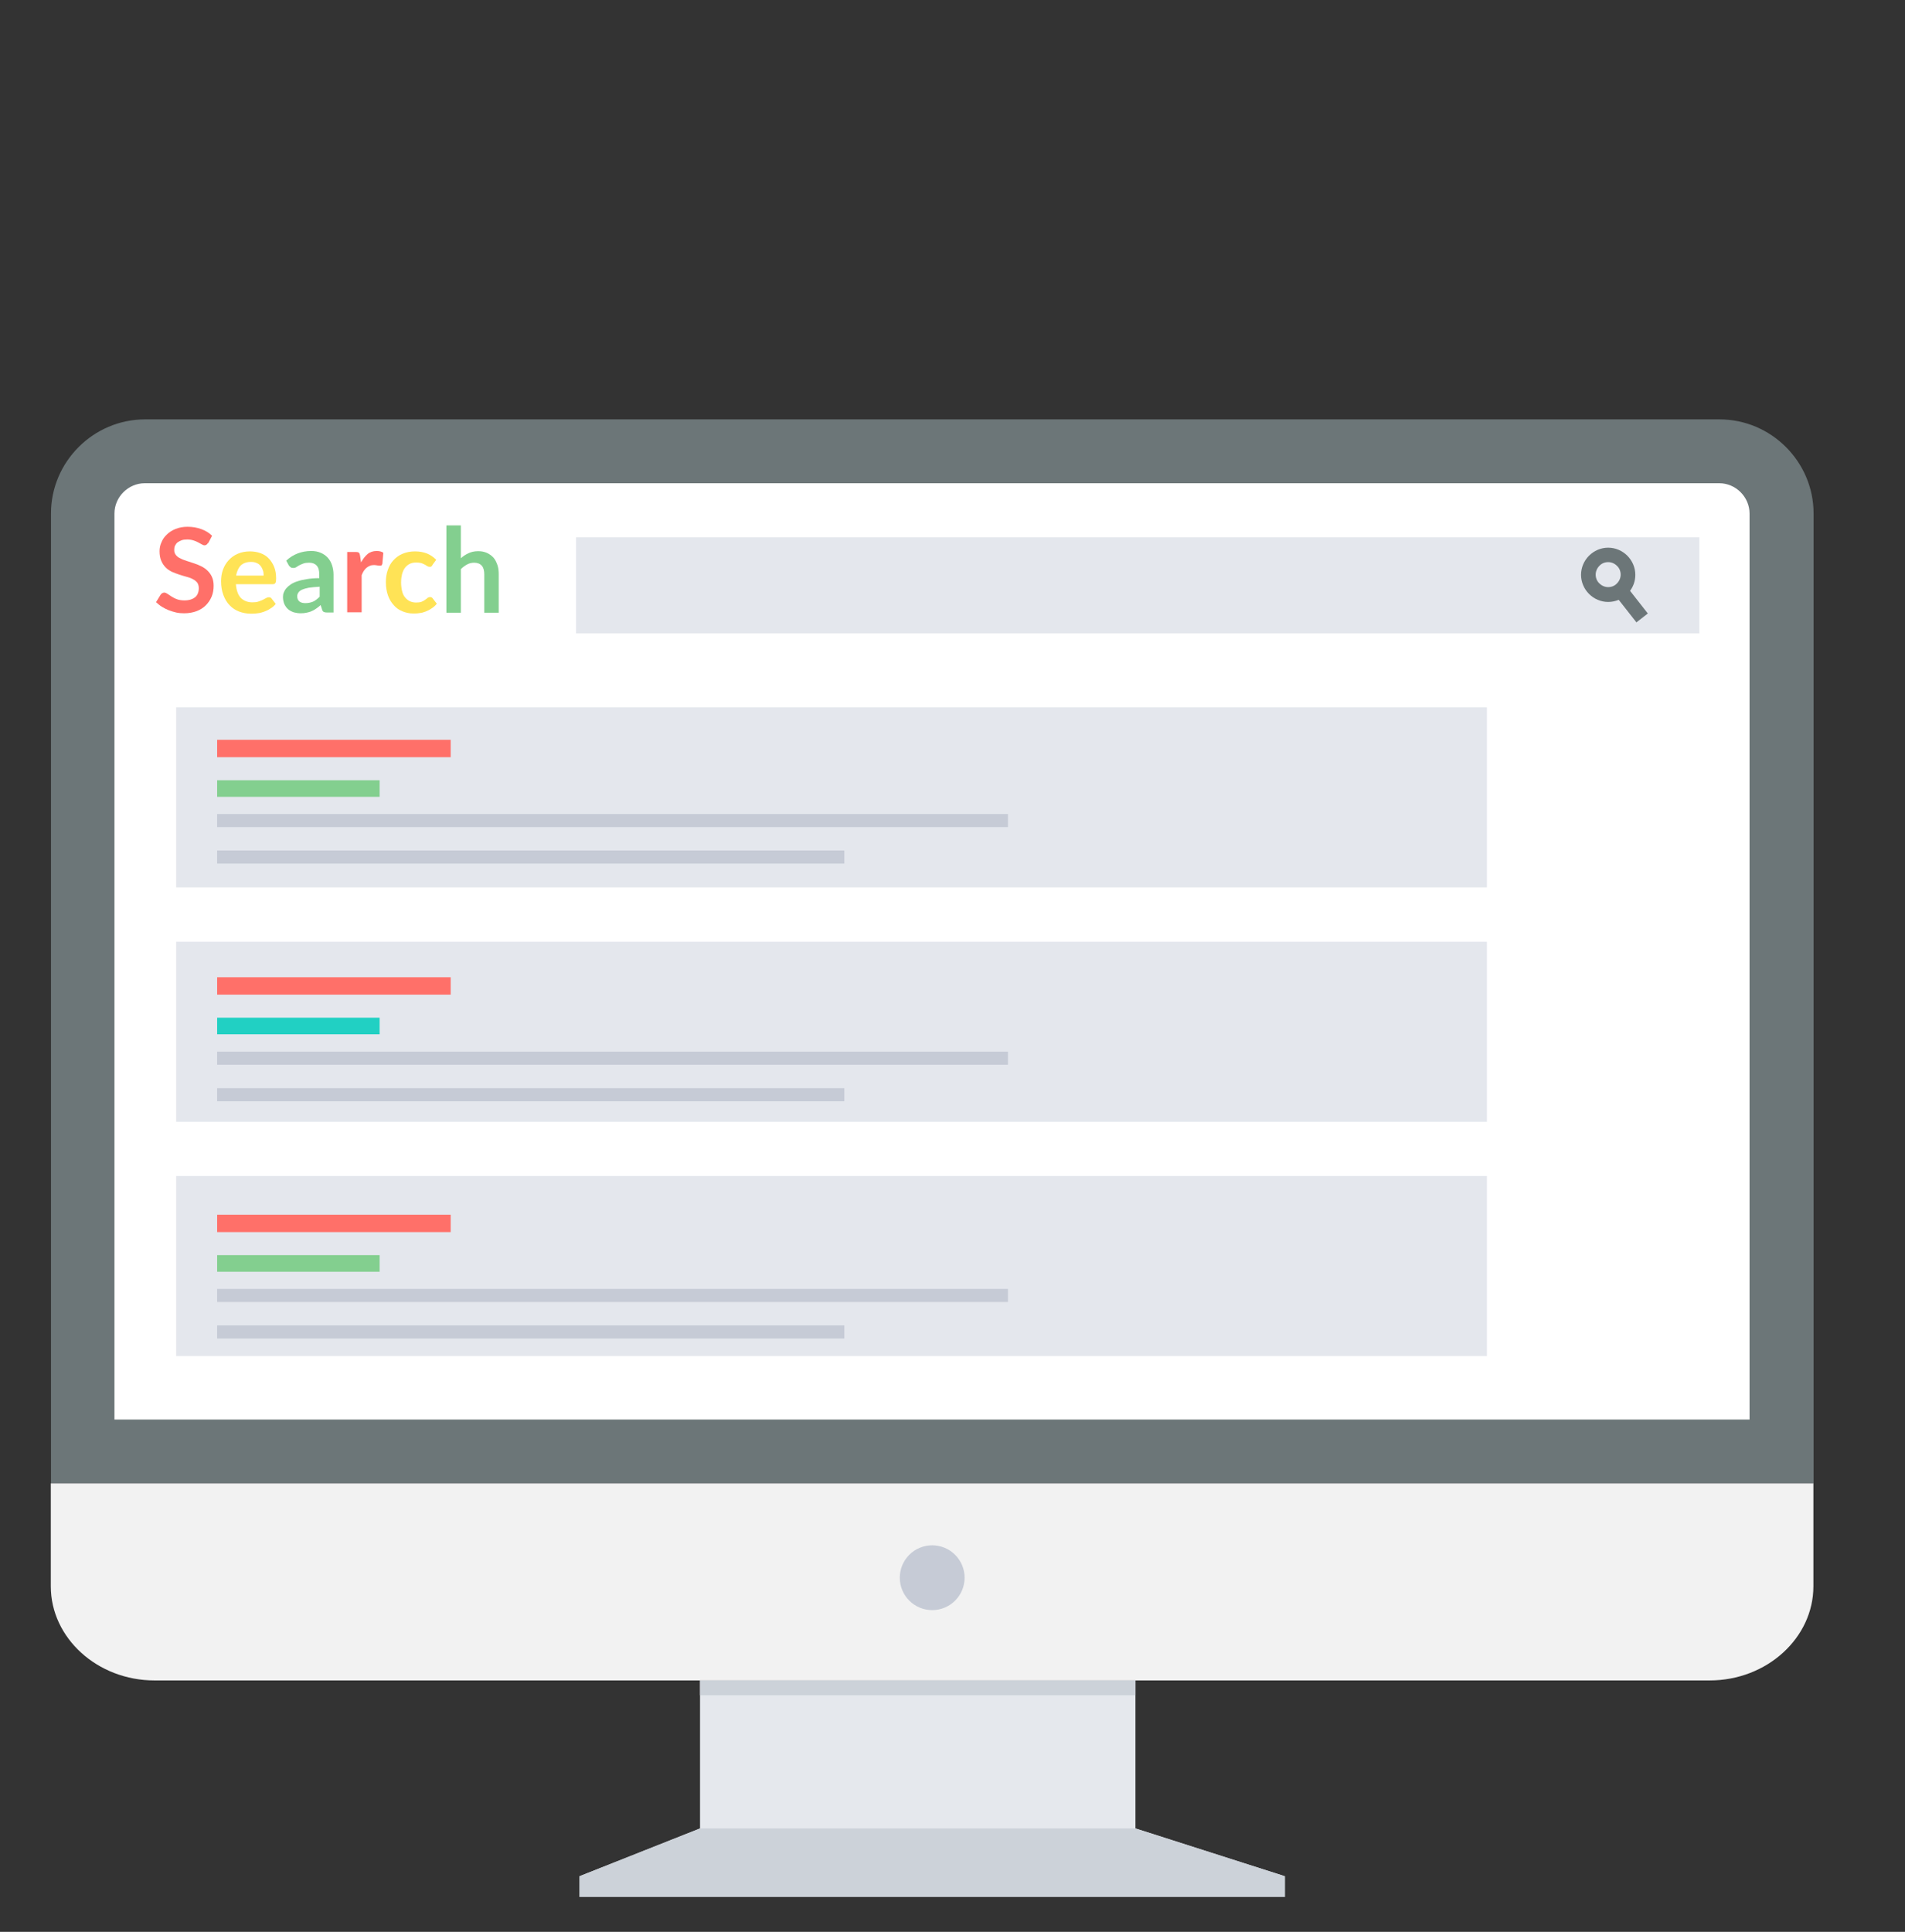
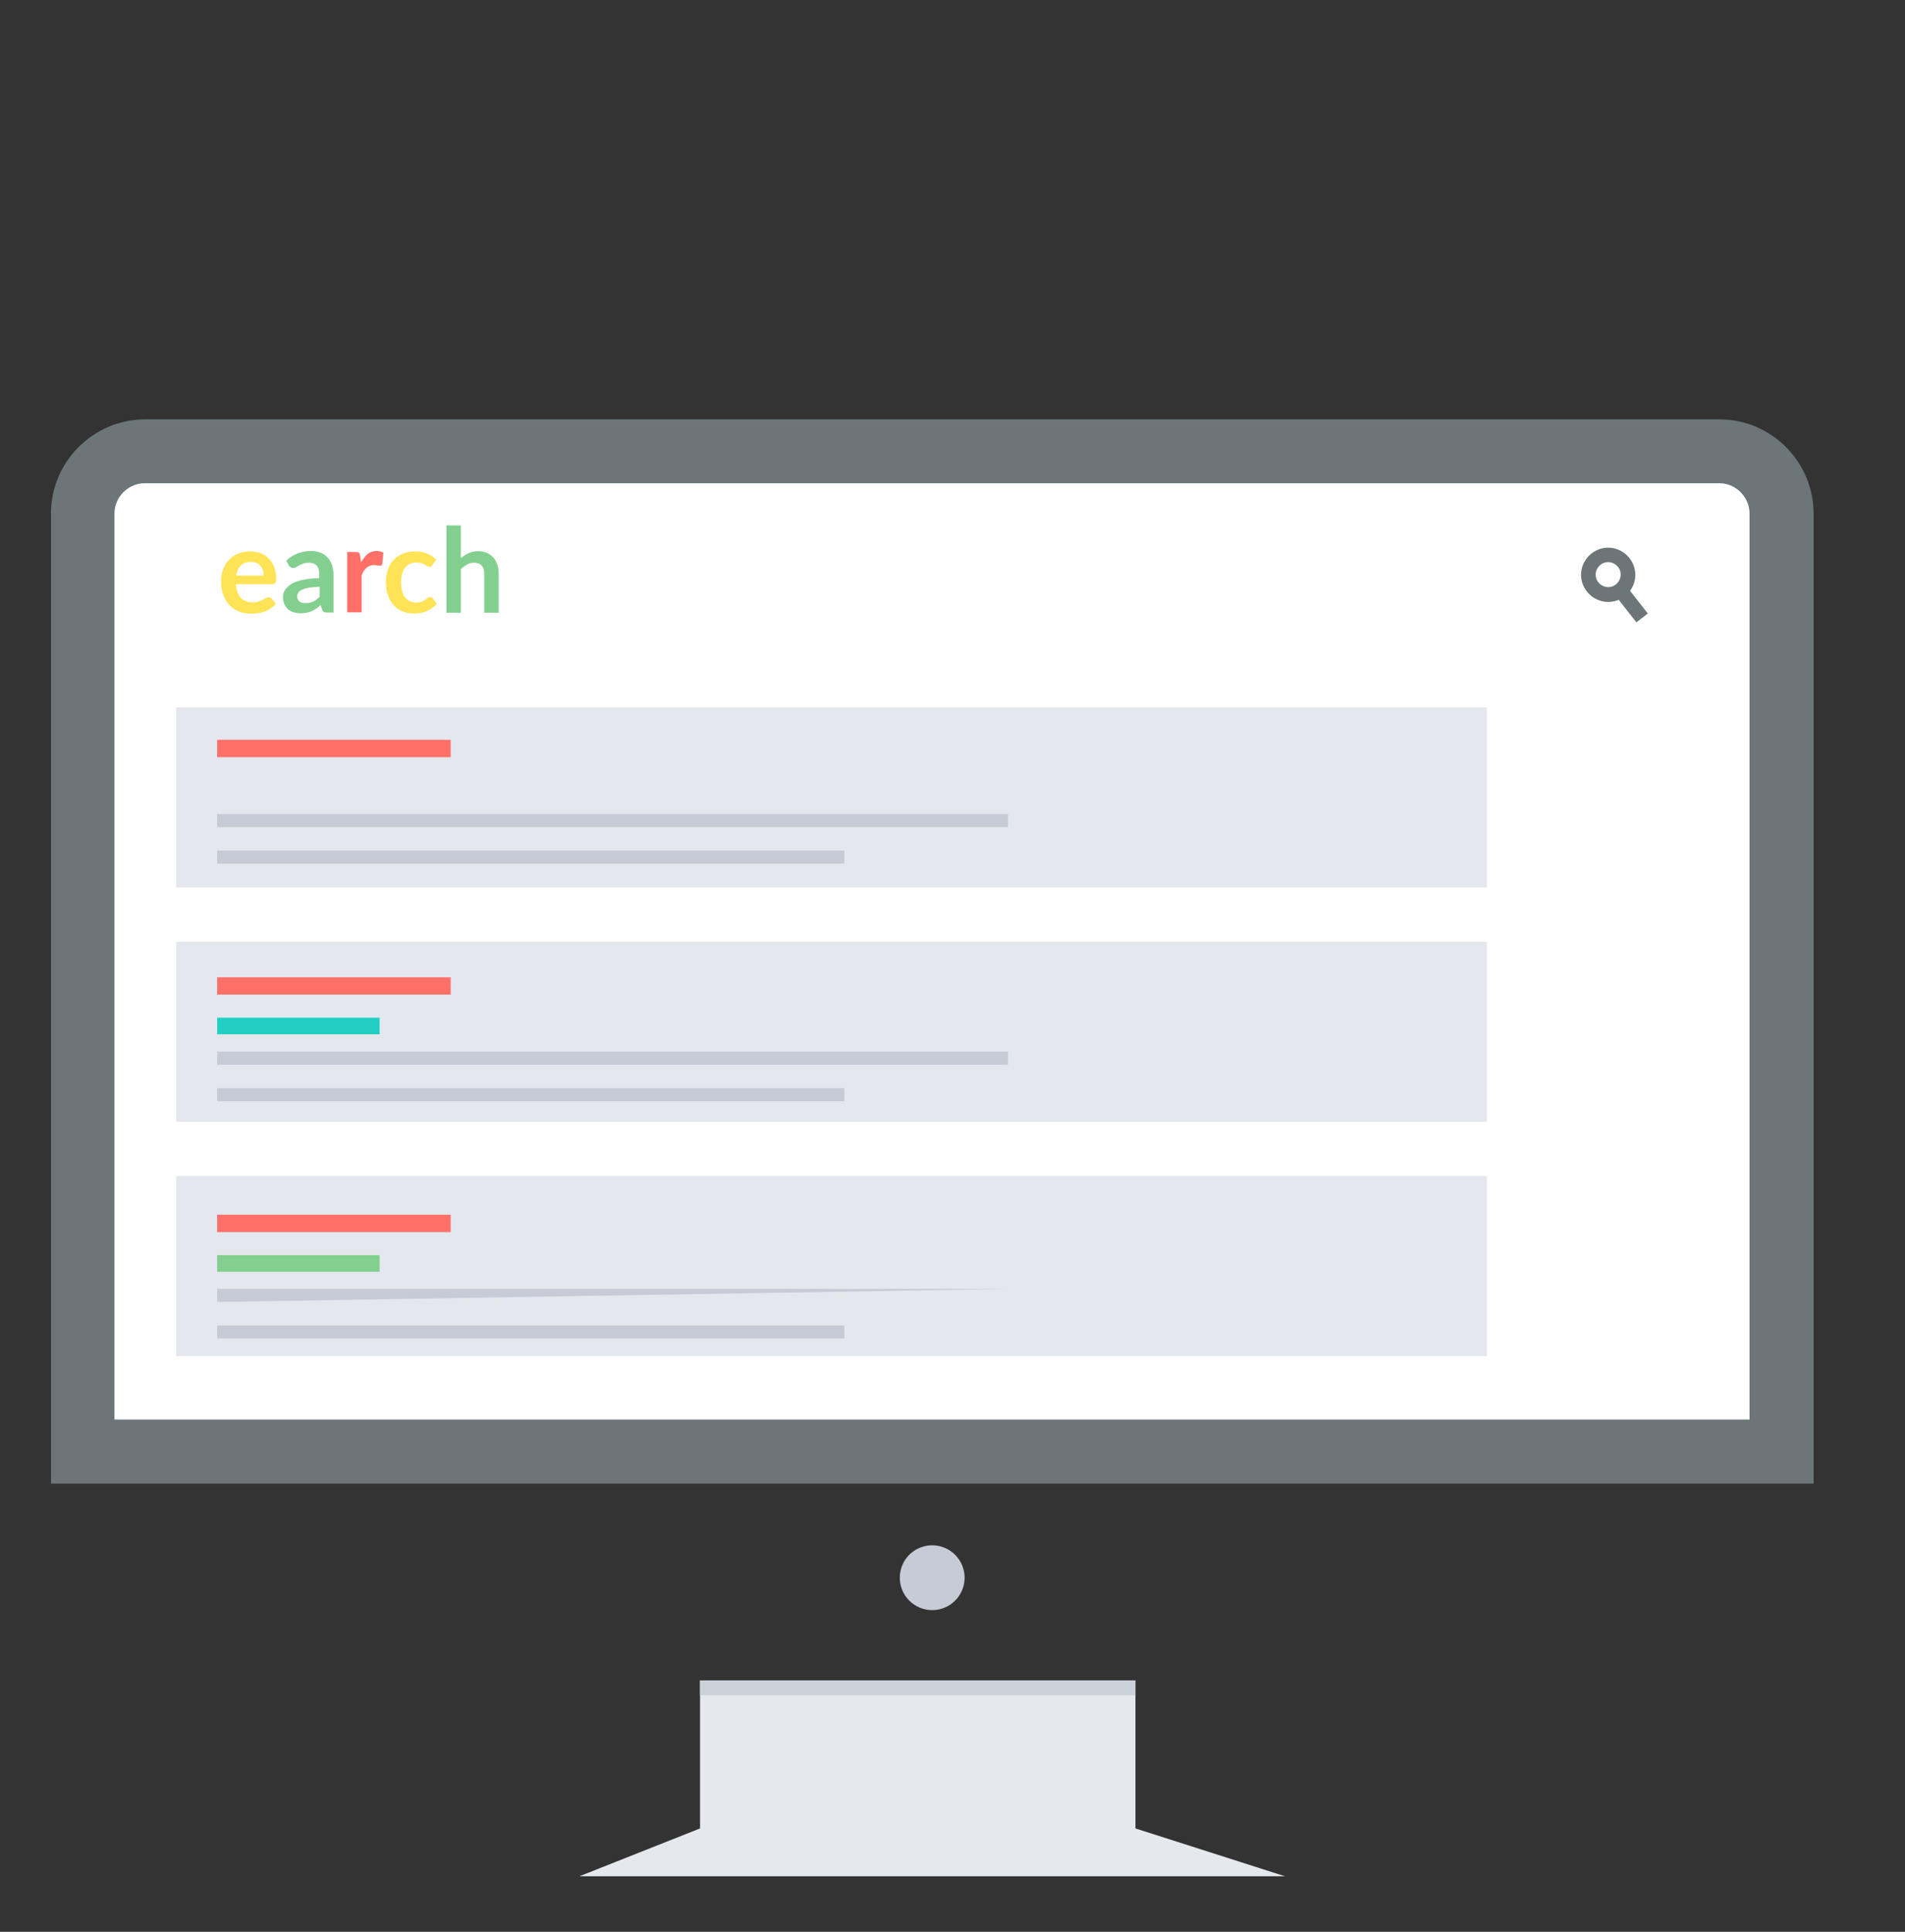
<svg xmlns="http://www.w3.org/2000/svg" width="575" zoomAndPan="magnify" viewBox="0 0 431.25 437.25" height="583" preserveAspectRatio="xMidYMid meet">
  <rect x="0" y="0" width="431.25" height="437.25" fill="#333333" stroke="none" />
  <defs>
    <clipPath id="a921688ea4">
      <path d="M 11.5 94.809 L 410.555 94.809 L 410.555 336 L 11.5 336 Z M 11.5 94.809 " clip-rule="nonzero" />
    </clipPath>
    <clipPath id="d6eb4028a4">
-       <path d="M 11.5 335 L 410.555 335 L 410.555 381 L 11.5 381 Z M 11.5 335 " clip-rule="nonzero" />
-     </clipPath>
+       </clipPath>
    <clipPath id="9d260a68b1">
      <path d="M 131 413 L 291 413 L 291 429.477 L 131 429.477 Z M 131 413 " clip-rule="nonzero" />
    </clipPath>
  </defs>
  <g clip-path="url(#a921688ea4)">
    <path fill="#6c7678" d="M 32.805 94.922 L 389.25 94.922 C 400.965 94.922 410.555 104.512 410.555 116.227 L 410.555 335.797 L 11.543 335.797 L 11.543 116.227 C 11.543 104.512 21.137 94.922 32.848 94.922 Z M 32.805 94.922 " fill-opacity="1" fill-rule="evenodd" />
  </g>
  <path fill="#ffffff" d="M 25.953 321.301 L 396.059 321.301 L 396.059 116.227 C 396.059 112.512 392.965 109.375 389.207 109.375 L 32.762 109.375 C 29.047 109.375 25.91 112.469 25.91 116.227 L 25.91 321.301 Z M 25.953 321.301 " fill-opacity="1" fill-rule="evenodd" />
  <g clip-path="url(#d6eb4028a4)">
    <path fill="#f2f2f2" d="M 410.512 335.75 L 410.512 359.043 C 410.512 370.754 399.949 380.348 387.039 380.348 L 34.973 380.348 C 22.062 380.348 11.5 370.754 11.5 359.043 L 11.5 335.75 Z M 410.512 335.75 " fill-opacity="1" fill-rule="evenodd" />
  </g>
-   <path fill="#e4e7ed" d="M 130.402 121.617 L 384.699 121.617 L 384.699 143.363 L 130.402 143.363 Z M 130.402 121.617 " fill-opacity="1" fill-rule="evenodd" />
  <path fill="#e4e7ed" d="M 39.879 160.113 L 336.605 160.113 L 336.605 200.863 L 39.879 200.863 Z M 39.879 160.113 " fill-opacity="1" fill-rule="evenodd" />
  <path fill="#e4e7ed" d="M 39.879 213.148 L 336.605 213.148 L 336.605 253.898 L 39.879 253.898 Z M 39.879 213.148 " fill-opacity="1" fill-rule="evenodd" />
  <path fill="#e4e7ed" d="M 39.879 266.184 L 336.605 266.184 L 336.605 306.934 L 39.879 306.934 Z M 39.879 266.184 " fill-opacity="1" fill-rule="evenodd" />
-   <path fill="#ff7069" d="M 47.082 122.898 C 46.992 123.078 46.863 123.207 46.73 123.297 C 46.598 123.387 46.465 123.43 46.285 123.43 C 46.109 123.43 45.891 123.34 45.668 123.207 C 45.445 123.078 45.184 122.945 44.871 122.766 C 44.562 122.59 44.211 122.457 43.812 122.324 C 43.414 122.191 42.926 122.105 42.398 122.105 C 41.91 122.105 41.469 122.148 41.117 122.281 C 40.762 122.414 40.453 122.59 40.188 122.766 C 39.922 122.988 39.746 123.254 39.613 123.52 C 39.48 123.828 39.438 124.137 39.438 124.492 C 39.438 124.934 39.566 125.332 39.832 125.641 C 40.098 125.949 40.406 126.215 40.852 126.391 C 41.246 126.613 41.734 126.789 42.266 126.965 C 42.797 127.141 43.324 127.32 43.898 127.496 C 44.473 127.672 45.004 127.895 45.535 128.16 C 46.066 128.426 46.551 128.734 46.949 129.133 C 47.348 129.527 47.703 129.973 47.965 130.547 C 48.23 131.121 48.363 131.781 48.363 132.578 C 48.363 133.461 48.23 134.258 47.922 135.008 C 47.613 135.762 47.172 136.422 46.598 137 C 46.023 137.574 45.312 138.016 44.52 138.324 C 43.68 138.633 42.75 138.809 41.691 138.809 C 41.07 138.809 40.453 138.766 39.879 138.633 C 39.305 138.5 38.727 138.324 38.152 138.102 C 37.625 137.883 37.094 137.617 36.605 137.309 C 36.121 137 35.723 136.645 35.324 136.293 L 36.387 134.566 C 36.473 134.434 36.605 134.348 36.738 134.258 C 36.871 134.168 37.047 134.125 37.18 134.125 C 37.402 134.125 37.625 134.215 37.887 134.391 C 38.152 134.566 38.465 134.789 38.816 135.008 C 39.172 135.23 39.566 135.453 40.055 135.629 C 40.539 135.805 41.117 135.895 41.777 135.895 C 42.797 135.895 43.59 135.629 44.164 135.188 C 44.738 134.699 45.004 133.992 45.004 133.109 C 45.004 132.621 44.871 132.18 44.652 131.871 C 44.387 131.562 44.078 131.297 43.637 131.074 C 43.238 130.855 42.75 130.68 42.219 130.547 C 41.691 130.414 41.16 130.234 40.586 130.059 C 40.055 129.883 39.48 129.66 38.949 129.441 C 38.418 129.176 37.934 128.867 37.535 128.469 C 37.137 128.07 36.785 127.586 36.52 126.965 C 36.254 126.348 36.121 125.641 36.121 124.754 C 36.121 124.047 36.254 123.387 36.562 122.723 C 36.828 122.059 37.227 121.484 37.801 120.953 C 38.332 120.426 38.992 120.027 39.746 119.719 C 40.539 119.406 41.426 119.23 42.441 119.23 C 43.59 119.23 44.605 119.406 45.578 119.762 C 46.551 120.113 47.348 120.602 48.012 121.266 L 47.125 122.945 Z M 47.082 122.898 " fill-opacity="1" fill-rule="nonzero" />
  <path fill="#ffe356" d="M 59.68 130.234 C 59.68 129.793 59.637 129.395 59.504 129.043 C 59.371 128.688 59.195 128.336 58.973 128.07 C 58.75 127.805 58.441 127.539 58.043 127.406 C 57.691 127.23 57.25 127.188 56.762 127.188 C 55.836 127.188 55.082 127.453 54.508 127.98 C 53.977 128.512 53.625 129.309 53.449 130.281 L 59.637 130.281 Z M 53.402 132.227 C 53.449 132.934 53.582 133.508 53.758 134.035 C 53.934 134.566 54.199 134.965 54.508 135.32 C 54.816 135.629 55.215 135.895 55.656 136.07 C 56.102 136.246 56.586 136.336 57.117 136.336 C 57.648 136.336 58.09 136.293 58.488 136.16 C 58.883 136.027 59.195 135.895 59.504 135.762 C 59.77 135.629 60.035 135.453 60.254 135.363 C 60.477 135.23 60.695 135.188 60.875 135.188 C 61.141 135.188 61.359 135.273 61.492 135.496 L 62.422 136.688 C 62.066 137.129 61.668 137.484 61.184 137.75 C 60.742 138.059 60.254 138.281 59.77 138.457 C 59.281 138.633 58.797 138.766 58.266 138.809 C 57.734 138.898 57.25 138.898 56.762 138.898 C 55.836 138.898 54.949 138.723 54.109 138.414 C 53.316 138.102 52.562 137.617 51.988 137 C 51.371 136.379 50.93 135.629 50.574 134.699 C 50.223 133.773 50.043 132.754 50.043 131.562 C 50.043 130.633 50.176 129.75 50.484 128.91 C 50.797 128.07 51.238 127.363 51.77 126.789 C 52.344 126.172 53.004 125.684 53.844 125.332 C 54.641 124.977 55.57 124.801 56.586 124.801 C 57.426 124.801 58.223 124.934 58.973 125.199 C 59.68 125.461 60.344 125.859 60.828 126.391 C 61.359 126.922 61.758 127.586 62.066 128.336 C 62.375 129.086 62.508 129.973 62.508 130.941 C 62.508 131.43 62.465 131.781 62.332 131.961 C 62.242 132.137 62.023 132.227 61.715 132.227 L 53.27 132.227 Z M 53.402 132.227 " fill-opacity="1" fill-rule="nonzero" />
  <path fill="#83cf8f" d="M 72.32 132.801 C 71.395 132.844 70.555 132.934 69.934 133.02 C 69.273 133.152 68.785 133.285 68.387 133.461 C 67.988 133.641 67.727 133.859 67.547 134.125 C 67.371 134.391 67.281 134.656 67.281 134.922 C 67.281 135.496 67.461 135.895 67.812 136.16 C 68.168 136.422 68.609 136.512 69.141 136.512 C 69.801 136.512 70.379 136.379 70.906 136.16 C 71.395 135.938 71.879 135.539 72.367 135.055 L 72.367 132.754 Z M 64.809 126.879 C 66.355 125.461 68.254 124.711 70.465 124.711 C 71.262 124.711 71.969 124.844 72.586 125.109 C 73.207 125.375 73.738 125.727 74.18 126.215 C 74.621 126.699 74.93 127.23 75.152 127.895 C 75.371 128.555 75.504 129.266 75.504 130.016 L 75.504 138.633 L 74 138.633 C 73.691 138.633 73.473 138.59 73.293 138.5 C 73.117 138.414 72.984 138.234 72.898 137.926 L 72.586 136.953 C 72.234 137.262 71.926 137.527 71.57 137.75 C 71.262 137.969 70.906 138.191 70.555 138.324 C 70.199 138.5 69.801 138.59 69.406 138.676 C 69.008 138.766 68.566 138.809 68.078 138.809 C 67.504 138.809 66.973 138.723 66.488 138.59 C 66 138.414 65.559 138.191 65.207 137.883 C 64.852 137.574 64.586 137.176 64.367 136.734 C 64.188 136.293 64.055 135.715 64.055 135.141 C 64.055 134.789 64.102 134.434 64.234 134.125 C 64.367 133.773 64.543 133.461 64.809 133.152 C 65.074 132.844 65.426 132.535 65.824 132.27 C 66.223 132.004 66.754 131.738 67.371 131.562 C 67.988 131.34 68.699 131.207 69.492 131.074 C 70.289 130.941 71.219 130.855 72.277 130.855 L 72.277 130.059 C 72.277 129.133 72.102 128.469 71.703 128.027 C 71.305 127.586 70.73 127.363 70.023 127.363 C 69.492 127.363 69.051 127.406 68.699 127.539 C 68.344 127.672 68.035 127.805 67.77 127.938 C 67.504 128.07 67.281 128.246 67.062 128.379 C 66.84 128.512 66.621 128.555 66.355 128.555 C 66.133 128.555 65.914 128.512 65.781 128.379 C 65.602 128.246 65.469 128.113 65.383 127.98 L 64.809 126.922 Z M 64.809 126.879 " fill-opacity="1" fill-rule="nonzero" />
  <path fill="#ff7069" d="M 81.691 127.363 C 82.133 126.566 82.621 125.906 83.195 125.418 C 83.77 124.934 84.477 124.711 85.273 124.711 C 85.891 124.711 86.422 124.844 86.777 125.109 L 86.555 127.586 C 86.512 127.762 86.465 127.848 86.379 127.938 C 86.289 128.027 86.156 128.027 86.023 128.027 C 85.891 128.027 85.715 128.027 85.449 127.98 C 85.184 127.938 84.918 127.895 84.699 127.895 C 84.344 127.895 83.992 127.938 83.727 128.07 C 83.461 128.16 83.195 128.336 82.973 128.512 C 82.754 128.688 82.531 128.953 82.355 129.219 C 82.18 129.484 82.004 129.84 81.871 130.191 L 81.871 138.59 L 78.598 138.59 L 78.598 124.934 L 80.543 124.934 C 80.898 124.934 81.117 124.977 81.25 125.109 C 81.383 125.242 81.473 125.461 81.516 125.773 L 81.738 127.32 Z M 81.691 127.363 " fill-opacity="1" fill-rule="nonzero" />
  <path fill="#ffe356" d="M 97.914 127.895 C 97.828 128.027 97.738 128.113 97.648 128.203 C 97.562 128.293 97.43 128.293 97.25 128.293 C 97.074 128.293 96.941 128.246 96.766 128.16 C 96.59 128.07 96.41 127.938 96.191 127.805 C 95.969 127.672 95.703 127.586 95.395 127.453 C 95.086 127.363 94.688 127.32 94.246 127.32 C 93.672 127.32 93.184 127.406 92.742 127.629 C 92.301 127.848 91.949 128.16 91.684 128.512 C 91.371 128.91 91.195 129.352 91.02 129.926 C 90.887 130.5 90.797 131.121 90.797 131.828 C 90.797 132.535 90.887 133.199 91.02 133.773 C 91.152 134.348 91.371 134.832 91.684 135.188 C 91.992 135.582 92.344 135.848 92.742 136.07 C 93.141 136.246 93.629 136.379 94.156 136.379 C 94.688 136.379 95.086 136.336 95.441 136.203 C 95.75 136.07 96.016 135.938 96.234 135.762 C 96.457 135.629 96.633 135.453 96.809 135.32 C 96.988 135.188 97.164 135.141 97.34 135.141 C 97.605 135.141 97.828 135.23 97.961 135.453 L 98.887 136.645 C 98.535 137.086 98.137 137.441 97.695 137.707 C 97.25 138.016 96.809 138.234 96.367 138.414 C 95.926 138.59 95.441 138.723 94.953 138.766 C 94.469 138.855 93.98 138.855 93.496 138.855 C 92.656 138.855 91.859 138.676 91.109 138.367 C 90.355 138.059 89.691 137.617 89.164 137 C 88.59 136.379 88.145 135.672 87.836 134.789 C 87.527 133.906 87.352 132.934 87.352 131.781 C 87.352 130.766 87.484 129.84 87.793 129 C 88.059 128.16 88.5 127.406 89.074 126.789 C 89.648 126.172 90.312 125.684 91.152 125.332 C 91.992 124.977 92.922 124.801 93.98 124.801 C 94.996 124.801 95.883 124.977 96.676 125.285 C 97.43 125.594 98.137 126.082 98.754 126.699 L 97.871 127.895 Z M 97.914 127.895 " fill-opacity="1" fill-rule="nonzero" />
  <path fill="#83cf8f" d="M 104.234 126.434 C 104.766 125.949 105.34 125.551 106.004 125.242 C 106.621 124.934 107.375 124.754 108.258 124.754 C 109.008 124.754 109.672 124.887 110.246 125.152 C 110.82 125.418 111.309 125.773 111.707 126.215 C 112.105 126.656 112.367 127.23 112.59 127.848 C 112.812 128.469 112.898 129.176 112.898 129.973 L 112.898 138.676 L 109.629 138.676 L 109.629 129.973 C 109.629 129.133 109.453 128.469 109.055 128.027 C 108.656 127.586 108.082 127.363 107.328 127.363 C 106.754 127.363 106.227 127.496 105.738 127.762 C 105.254 128.027 104.766 128.379 104.324 128.82 L 104.324 138.676 L 101.055 138.676 L 101.055 118.922 L 104.324 118.922 L 104.324 126.523 Z M 104.234 126.434 " fill-opacity="1" fill-rule="nonzero" />
  <path fill="#6c7678" d="M 370.465 140.887 L 366.441 135.762 C 365.691 136.07 364.895 136.246 364.055 136.246 C 362.375 136.246 360.828 135.539 359.723 134.434 C 358.617 133.328 357.91 131.781 357.91 130.102 C 357.91 128.426 358.617 126.879 359.723 125.773 C 360.828 124.668 362.375 123.961 364.055 123.961 C 365.734 123.961 367.281 124.668 368.387 125.773 C 369.492 126.879 370.199 128.426 370.199 130.102 C 370.199 131.473 369.758 132.711 369.008 133.727 L 373.027 138.855 L 370.422 140.887 Z M 366.043 128.07 C 365.516 127.539 364.809 127.23 364.055 127.23 C 363.258 127.23 362.551 127.539 362.066 128.07 C 361.535 128.602 361.227 129.309 361.227 130.059 C 361.227 130.855 361.535 131.562 362.066 132.047 C 362.598 132.578 363.305 132.887 364.055 132.887 C 364.852 132.887 365.559 132.578 366.043 132.047 C 366.574 131.52 366.883 130.812 366.883 130.059 C 366.883 129.266 366.574 128.555 366.043 128.07 Z M 366.043 128.07 " fill-opacity="1" fill-rule="nonzero" />
  <path fill="#ff7069" d="M 49.16 167.449 L 102.027 167.449 L 102.027 171.383 L 49.16 171.383 Z M 49.16 167.449 " fill-opacity="1" fill-rule="evenodd" />
-   <path fill="#83cf8f" d="M 49.16 176.598 L 85.938 176.598 L 85.938 180.355 L 49.16 180.355 Z M 49.16 176.598 " fill-opacity="1" fill-rule="evenodd" />
  <path fill="#c6cbd6" d="M 49.16 184.246 L 228.18 184.246 L 228.18 187.207 L 49.16 187.207 Z M 49.16 192.508 L 191.137 192.508 L 191.137 195.469 L 49.16 195.469 Z M 49.16 192.508 " fill-opacity="1" fill-rule="evenodd" />
  <path fill="#ff7069" d="M 49.16 221.191 L 102.027 221.191 L 102.027 225.125 L 49.16 225.125 Z M 49.16 221.191 " fill-opacity="1" fill-rule="evenodd" />
  <path fill="#21d0c3" d="M 49.16 230.344 L 85.938 230.344 L 85.938 234.098 L 49.16 234.098 Z M 49.16 230.344 " fill-opacity="1" fill-rule="evenodd" />
  <path fill="#c6cbd6" d="M 49.16 238.031 L 228.18 238.031 L 228.18 240.992 L 49.16 240.992 Z M 49.16 246.297 L 191.137 246.297 L 191.137 249.258 L 49.16 249.258 Z M 49.16 246.297 " fill-opacity="1" fill-rule="evenodd" />
  <path fill="#ff7069" d="M 49.16 274.938 L 102.027 274.938 L 102.027 278.871 L 49.16 278.871 Z M 49.16 274.938 " fill-opacity="1" fill-rule="evenodd" />
  <path fill="#83cf8f" d="M 49.16 284.086 L 85.938 284.086 L 85.938 287.844 L 49.16 287.844 Z M 49.16 284.086 " fill-opacity="1" fill-rule="evenodd" />
-   <path fill="#c6cbd6" d="M 49.16 291.73 L 228.18 291.73 L 228.18 294.691 L 49.16 294.691 Z M 49.16 299.996 L 191.137 299.996 L 191.137 302.957 L 49.16 302.957 Z M 49.16 299.996 " fill-opacity="1" fill-rule="evenodd" />
+   <path fill="#c6cbd6" d="M 49.16 291.73 L 228.18 291.73 L 49.16 294.691 Z M 49.16 299.996 L 191.137 299.996 L 191.137 302.957 L 49.16 302.957 Z M 49.16 299.996 " fill-opacity="1" fill-rule="evenodd" />
  <path fill="#c6cbd6" d="M 218.367 357.098 C 218.367 357.578 218.32 358.059 218.223 358.531 C 218.129 359.004 217.992 359.461 217.809 359.906 C 217.621 360.352 217.395 360.773 217.129 361.176 C 216.859 361.574 216.559 361.945 216.215 362.285 C 215.875 362.625 215.504 362.93 215.105 363.199 C 214.703 363.465 214.281 363.691 213.836 363.875 C 213.391 364.062 212.934 364.199 212.461 364.293 C 211.988 364.387 211.508 364.434 211.027 364.434 C 210.547 364.434 210.07 364.387 209.598 364.293 C 209.125 364.199 208.664 364.062 208.219 363.875 C 207.773 363.691 207.352 363.465 206.953 363.199 C 206.551 362.93 206.18 362.625 205.84 362.285 C 205.5 361.945 205.195 361.574 204.926 361.176 C 204.66 360.773 204.434 360.352 204.25 359.906 C 204.066 359.461 203.926 359.004 203.832 358.531 C 203.738 358.059 203.691 357.578 203.691 357.098 C 203.691 356.617 203.738 356.141 203.832 355.668 C 203.926 355.195 204.066 354.734 204.25 354.289 C 204.434 353.844 204.66 353.422 204.926 353.023 C 205.195 352.621 205.5 352.25 205.84 351.91 C 206.18 351.57 206.551 351.266 206.953 350.996 C 207.352 350.73 207.773 350.504 208.219 350.32 C 208.664 350.137 209.125 349.996 209.598 349.902 C 210.07 349.809 210.547 349.762 211.027 349.762 C 211.508 349.762 211.988 349.809 212.461 349.902 C 212.934 349.996 213.391 350.137 213.836 350.32 C 214.281 350.504 214.703 350.73 215.105 350.996 C 215.504 351.266 215.875 351.57 216.215 351.91 C 216.559 352.25 216.859 352.621 217.129 353.023 C 217.395 353.422 217.621 353.844 217.809 354.289 C 217.992 354.734 218.129 355.195 218.223 355.668 C 218.32 356.141 218.367 356.617 218.367 357.098 Z M 218.367 357.098 " fill-opacity="1" fill-rule="nonzero" />
  <path fill="#e5e8ed" d="M 257.043 413.848 L 290.902 424.676 L 131.156 424.676 L 158.473 413.848 L 158.473 380.348 L 257.043 380.348 Z M 257.043 413.848 " fill-opacity="1" fill-rule="evenodd" />
  <g clip-path="url(#9d260a68b1)">
-     <path fill="#ccd2d9" d="M 158.473 413.848 L 257.043 413.848 L 290.902 424.676 L 290.902 429.359 L 131.156 429.359 L 131.156 424.676 Z M 158.473 413.848 " fill-opacity="1" fill-rule="evenodd" />
-   </g>
+     </g>
  <path fill="#ccd2d9" d="M 158.473 380.348 L 257.043 380.348 L 257.043 383.703 L 158.473 383.703 Z M 158.473 380.348 " fill-opacity="1" fill-rule="evenodd" />
</svg>